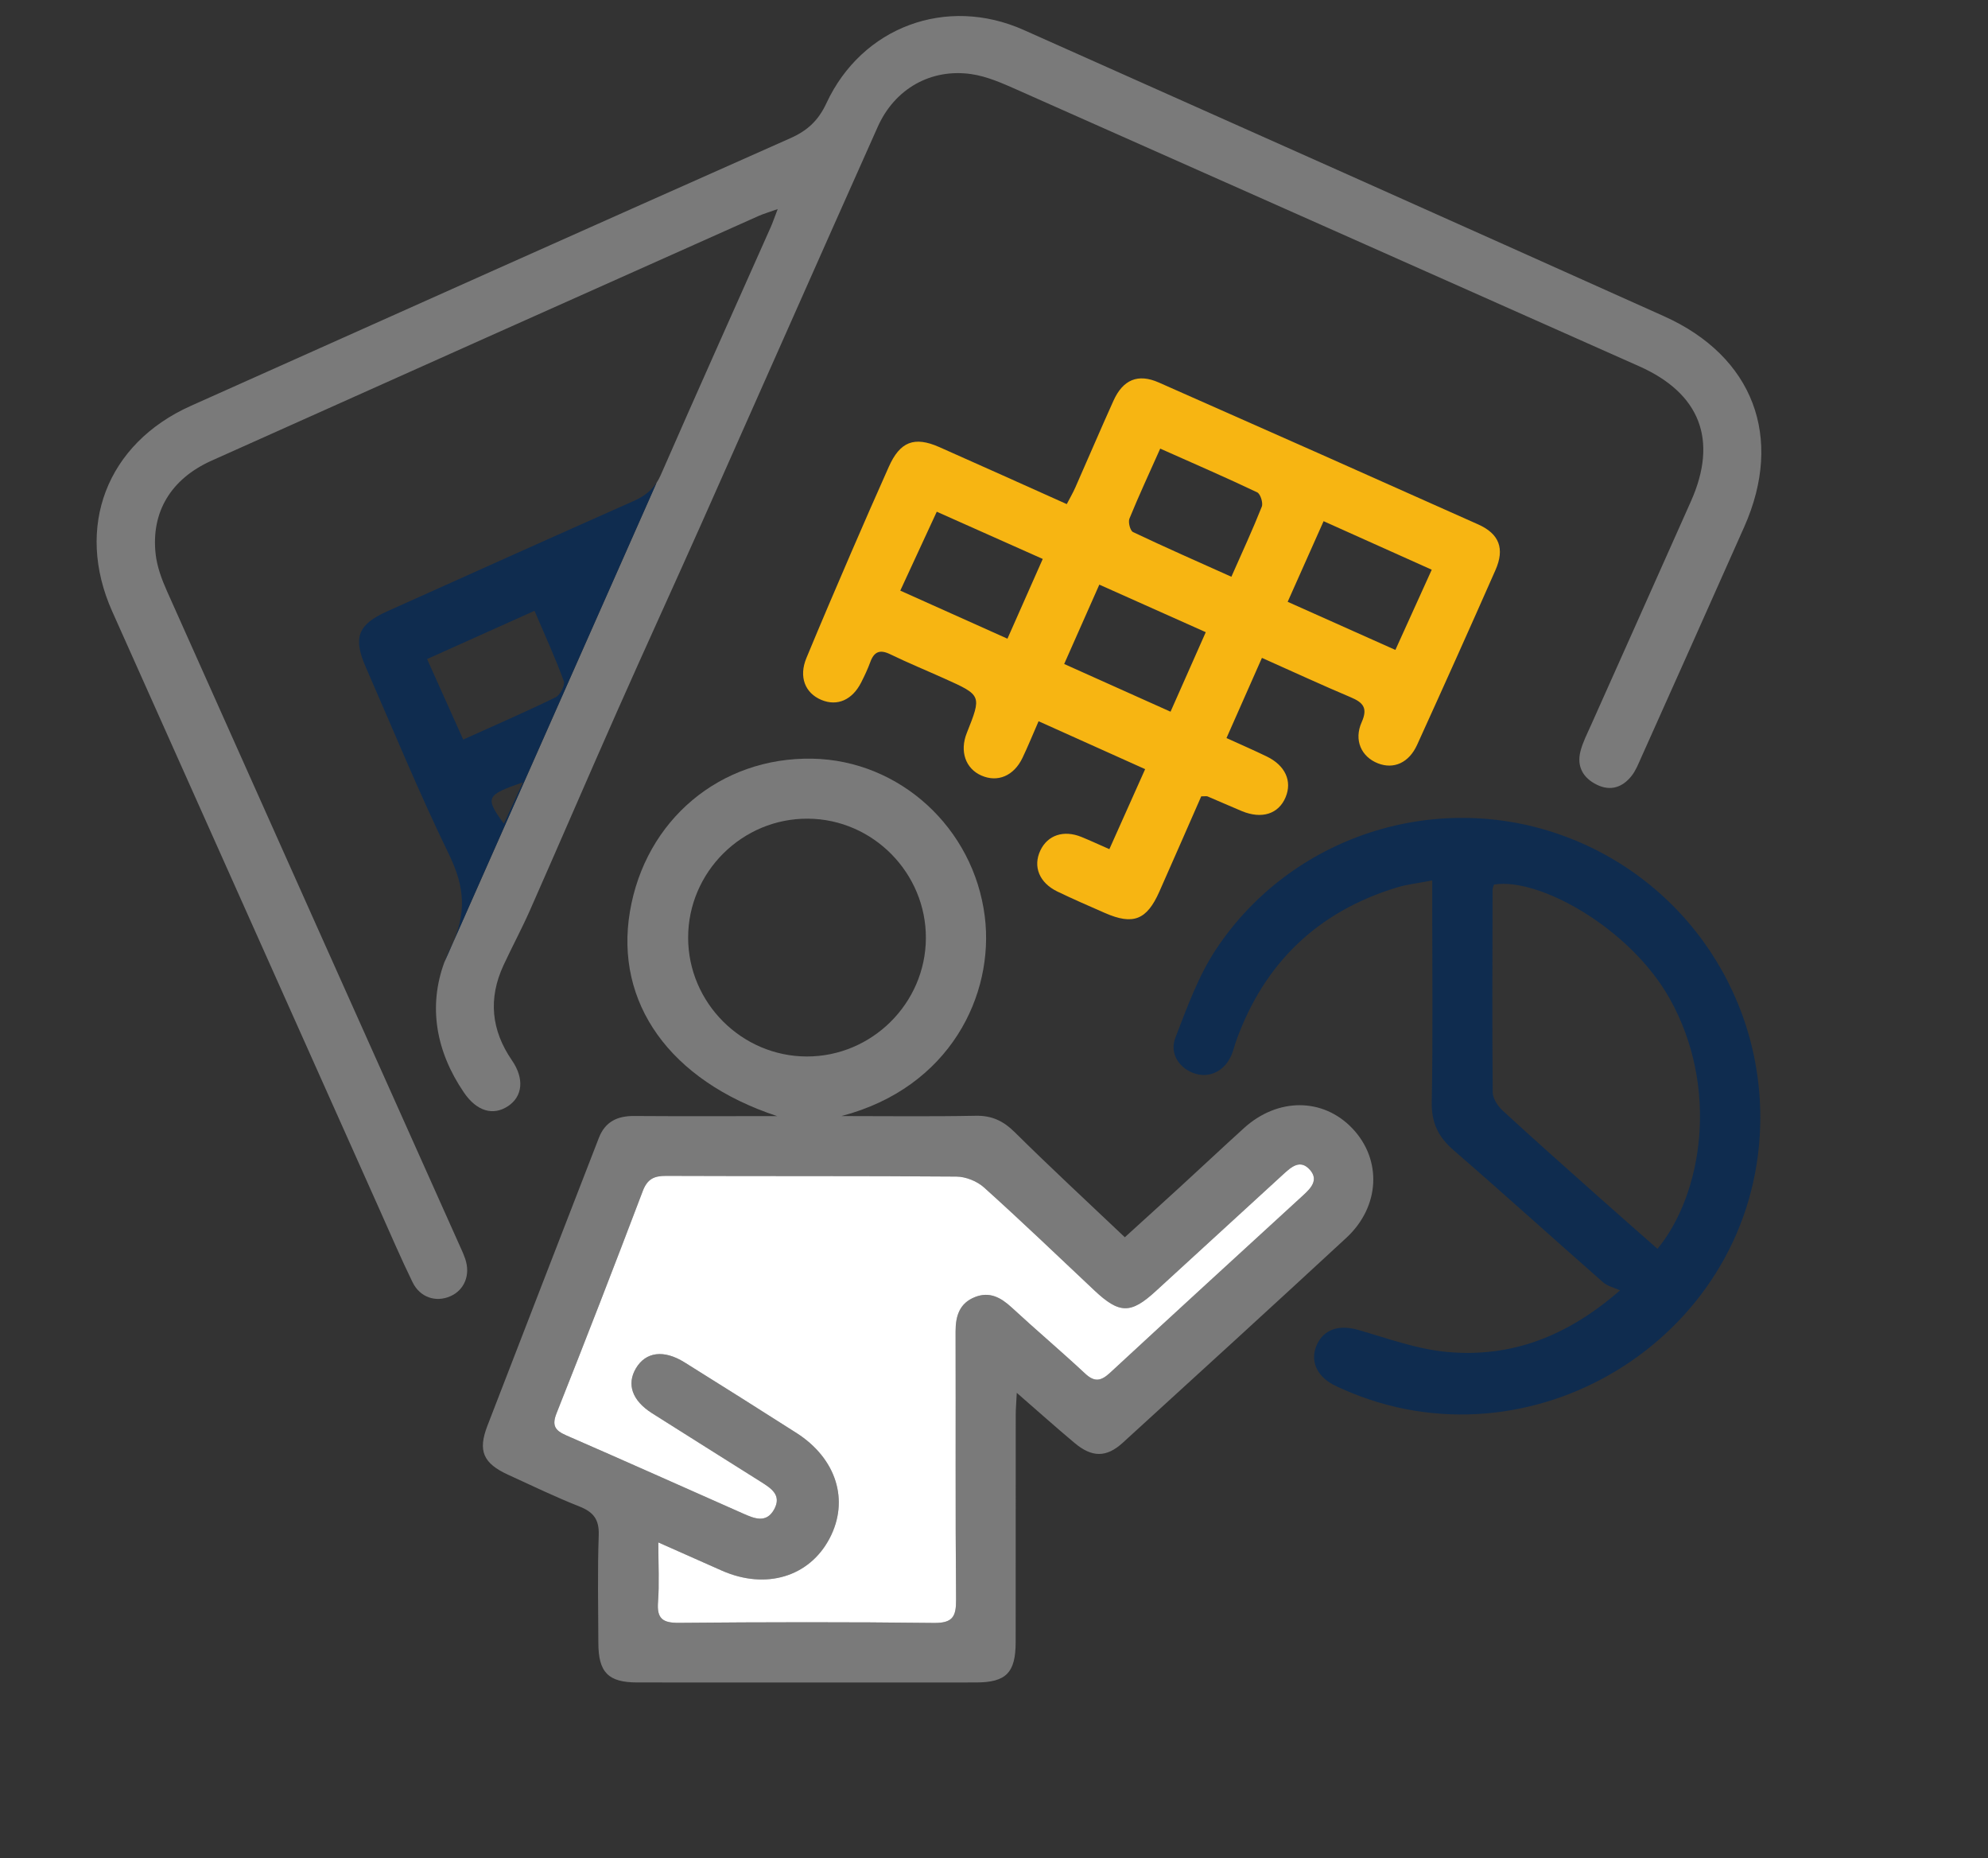
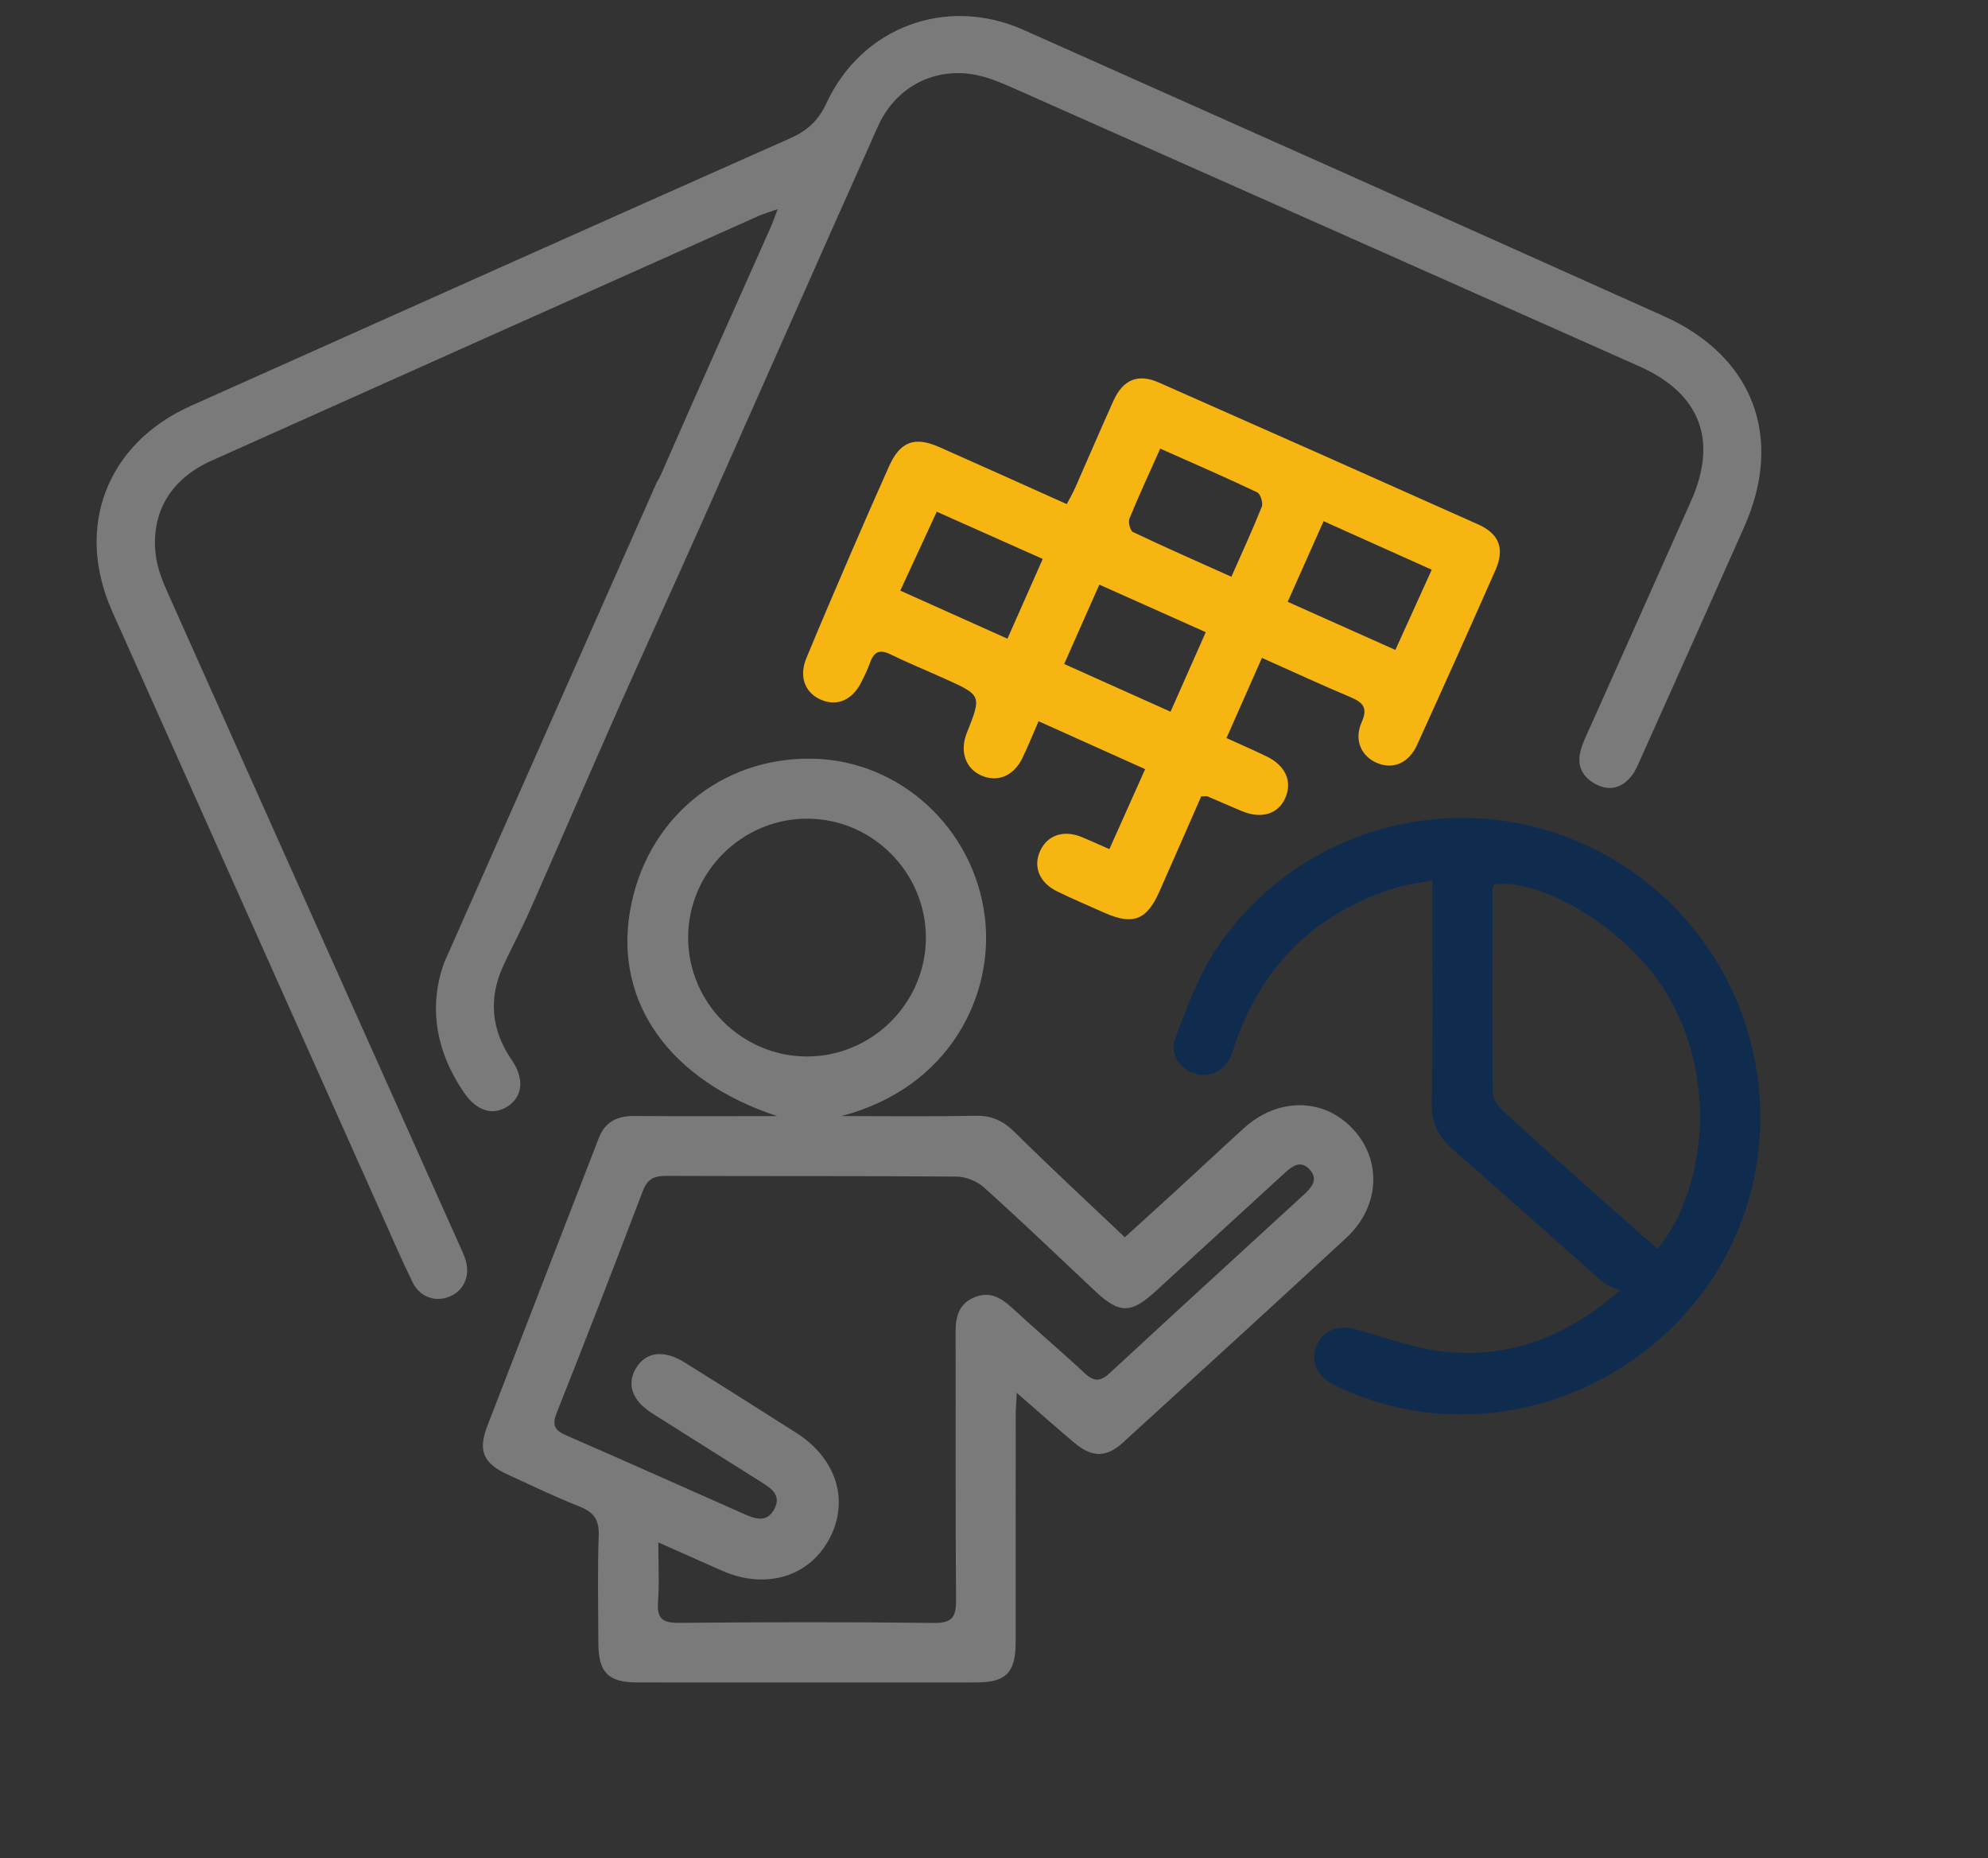
<svg xmlns="http://www.w3.org/2000/svg" version="1.1" id="Laag_1" x="0px" y="0px" width="535px" height="500px" viewBox="0 0 535 500" enable-background="new 0 0 535 500" xml:space="preserve">
  <rect x="0" y="0" width="535" height="500" fill="#333333" stroke="none" />
  <path fill-rule="evenodd" clip-rule="evenodd" fill="#7A7A7A" d="M209.144,300.296c-28.936-9.538-43.731-30.54-39.629-54.986  c4.143-24.704,24.327-41.637,49.086-41.185c23.478,0.429,43.451,18.579,46.426,42.516c2.601,20.919-9.244,45.959-38.592,53.643  c12.047,0,24.099,0.155,36.142-0.081c4.384-0.086,7.458,1.404,10.545,4.462c9.581,9.488,19.49,18.644,29.583,28.224  c5.288-4.809,10.218-9.265,15.112-13.754c5.66-5.188,11.255-10.449,16.942-15.606c9.114-8.265,21.304-8.206,29.183,0.075  c8.016,8.427,7.471,21.026-1.627,29.442c-19.976,18.474-40.078,36.81-60.179,55.147c-4.377,3.991-8.251,3.982-12.923,0.069  c-4.978-4.165-9.816-8.495-15.586-13.513c-0.124,2.583-0.278,4.272-0.278,5.963c-0.017,20.366,0.002,40.73-0.019,61.098  c-0.008,8.251-2.565,10.858-10.695,10.864c-30.38,0.02-60.762,0.021-91.143-0.002c-7.807-0.006-10.44-2.698-10.467-10.59  c-0.031-9.682-0.243-19.371,0.1-29.039c0.15-4.248-1.427-6.227-5.201-7.72c-6.512-2.574-12.836-5.627-19.206-8.547  c-6.694-3.069-8.152-6.425-5.555-13.155c9.967-25.842,19.997-51.66,30.004-77.486c1.677-4.324,4.957-5.9,9.448-5.869  C183.069,300.354,195.522,300.296,209.144,300.296z M177.165,414.999c0,6.128,0.29,11.116-0.087,16.049  c-0.343,4.502,1.31,5.625,5.651,5.587c22.863-0.202,45.729-0.25,68.589,0.025c5.052,0.059,6.015-1.679,5.974-6.302  c-0.213-24.03-0.061-48.061-0.131-72.092c-0.012-4.221,1.067-7.654,5.247-9.296c3.948-1.55,6.98,0.166,9.897,2.86  c6.492,6.006,13.262,11.713,19.725,17.743c2.586,2.412,4.333,1.974,6.722-0.239c17.272-15.983,34.635-31.864,51.98-47.761  c2.092-1.915,4.151-4.114,1.82-6.784c-2.627-3.013-5.045-0.816-7.227,1.183c-11.438,10.489-22.902,20.952-34.333,31.451  c-6.698,6.151-9.767,6.103-16.529-0.275c-9.839-9.271-19.606-18.619-29.652-27.661c-1.872-1.686-4.911-2.901-7.422-2.922  c-26.033-0.208-52.068-0.077-78.103-0.19c-3.28-0.015-5.075,0.833-6.317,4.109c-7.571,19.966-15.296,39.872-23.178,59.719  c-1.333,3.352-0.433,4.674,2.597,5.994c15.906,6.923,31.737,14.019,47.603,21.036c2.986,1.321,6.228,2.694,8.33-1.106  c2.151-3.885-0.864-5.735-3.629-7.479c-9.741-6.139-19.498-12.251-29.223-18.415c-5.35-3.393-6.885-7.788-4.33-12.084  c2.64-4.438,7.476-5.093,13.094-1.591c10.052,6.268,20.072,12.591,30.062,18.959c10.812,6.892,14.336,18.198,8.946,28.419  c-5.453,10.337-17.142,13.846-28.936,8.668C188.994,420.269,183.696,417.897,177.165,414.999z M217.1,284.251  c17.514,0.038,31.968-14.287,32.069-31.785c0.099-17.519-14.179-32.038-31.662-32.198c-17.721-0.163-32.342,14.334-32.319,32.042  C185.21,269.81,199.6,284.213,217.1,284.251z" />
  <path fill-rule="evenodd" clip-rule="evenodd" fill="#F7B512" d="M323.268,214.265c-3.772,8.59-7.501,17.14-11.283,25.662  c-3.382,7.614-7.054,9.039-14.644,5.711c-4.277-1.876-8.566-3.732-12.772-5.76c-4.902-2.364-6.643-6.756-4.584-11.074  c1.965-4.123,6.27-5.562,11.037-3.625c2.295,0.934,4.54,1.981,7.526,3.291c3.217-7.201,6.3-14.094,9.628-21.53  c-9.707-4.362-18.909-8.498-28.678-12.888c-1.538,3.521-2.839,6.728-4.328,9.844c-2.33,4.877-6.702,6.696-11.087,4.757  c-4.263-1.884-5.857-6.531-3.916-11.411c4.038-10.149,4.042-10.158-6.004-14.672c-4.866-2.188-9.806-4.22-14.606-6.545  c-2.787-1.35-4.331-0.688-5.355,2.122c-0.685,1.874-1.545,3.697-2.451,5.48c-2.394,4.71-6.439,6.462-10.673,4.702  c-4.453-1.852-6.152-6.237-4.068-11.272c3.952-9.552,8.03-19.05,12.12-28.544c3.301-7.66,6.664-15.292,10.056-22.913  c3.012-6.765,6.853-8.291,13.584-5.315c11.279,4.991,22.519,10.066,34.312,15.348c0.851-1.637,1.654-3.009,2.293-4.455  c3.442-7.781,6.771-15.611,10.275-23.365c2.561-5.672,6.589-7.375,12.182-4.906c28.692,12.661,57.351,25.39,85.979,38.193  c5.68,2.54,7.176,6.528,4.64,12.279c-6.926,15.715-13.973,31.381-21.083,47.016c-2.207,4.859-6.311,6.644-10.538,4.989  c-4.464-1.747-6.551-6.23-4.381-11.084c1.716-3.84,0.365-5.298-2.972-6.706c-7.812-3.301-15.519-6.862-23.873-10.589  c-3.191,7.217-6.255,14.145-9.538,21.569c3.919,1.786,7.406,3.3,10.825,4.956c4.989,2.417,6.895,6.615,5.086,10.958  c-1.879,4.522-6.414,5.976-11.804,3.735c-3.076-1.28-6.118-2.643-9.19-3.94C324.705,214.162,324.334,214.265,323.268,214.265z   M356.199,140.226c-3.319,7.443-6.39,14.337-9.668,21.693c9.826,4.389,19.153,8.556,28.988,12.948  c3.351-7.387,6.462-14.251,9.782-21.583C375.38,148.832,366.047,144.646,356.199,140.226z M312.232,120.699  c-2.99,6.706-5.785,12.713-8.287,18.844c-0.388,0.96,0.202,3.243,0.962,3.605c8.632,4.103,17.387,7.951,26.475,12.032  c2.957-6.703,5.745-12.709,8.183-18.857c0.402-1.013-0.367-3.443-1.242-3.859C329.944,128.481,321.423,124.791,312.232,120.699z   M242.28,158.912c9.904,4.441,19.095,8.562,28.84,12.931c3.249-7.336,6.286-14.197,9.499-21.455  c-9.9-4.41-19.057-8.491-28.521-12.708C248.683,145.065,245.626,151.675,242.28,158.912z M324.489,170.09  c-9.863-4.404-19.05-8.508-28.645-12.792c-3.253,7.338-6.253,14.117-9.458,21.351c9.63,4.32,18.822,8.444,28.623,12.838  C318.19,184.312,321.189,177.54,324.489,170.09z" />
  <path fill-rule="evenodd" clip-rule="evenodd" fill="#0F2C4F" d="M385.429,236.884c-3.785,0.739-6.75,1.051-9.551,1.906  c-21.264,6.49-35.625,20.287-43.177,41.181c-0.453,1.254-0.743,2.576-1.254,3.802c-1.761,4.218-5.668,6.284-9.614,5.156  c-4.284-1.225-7.211-5.339-5.531-9.696c3.159-8.196,6.21-16.708,11.029-23.939c20.104-30.175,58.293-42.631,92.24-30.83  c34.168,11.881,56.186,44.951,54.001,81.103c-3.325,55.009-61.745,90.576-112.096,68.245c-0.915-0.406-1.842-0.797-2.718-1.274  c-4.605-2.501-6.258-6.657-4.329-10.817c1.929-4.163,6.07-5.343,11.054-3.909c7.967,2.288,15.961,5.24,24.119,5.953  c16.784,1.475,31.812-3.877,46.371-16.59c-1.544-0.714-3.367-1.116-4.591-2.196c-13.42-11.782-26.655-23.773-40.152-35.462  c-4.107-3.555-6.022-7.343-5.923-12.925c0.324-17.688,0.121-35.384,0.121-53.079C385.429,241.564,385.429,239.616,385.429,236.884z   M446.052,336.003c12.167-14.777,16.689-43.52,3.244-67.393c-10.676-18.952-35.215-32.625-47.242-30.612  c-0.126,0.435-0.378,0.905-0.379,1.375c-0.043,18.172-0.138,36.344,0.035,54.511c0.015,1.672,1.358,3.707,2.682,4.928  c8.332,7.682,16.816,15.195,25.282,22.737C435.106,326.391,440.586,331.184,446.052,336.003z" />
-   <path fill-rule="evenodd" clip-rule="evenodd" fill="#FFFFFF" d="M177.165,414.999c6.531,2.898,11.829,5.27,17.141,7.605  c11.794,5.178,23.483,1.669,28.936-8.668c5.391-10.221,1.867-21.527-8.946-28.419c-9.99-6.368-20.01-12.691-30.062-18.959  c-5.618-3.502-10.454-2.848-13.094,1.591c-2.555,4.296-1.02,8.691,4.33,12.084c9.725,6.164,19.482,12.276,29.223,18.415  c2.765,1.743,5.78,3.594,3.629,7.479c-2.102,3.801-5.344,2.428-8.33,1.106c-15.866-7.018-31.697-14.113-47.603-21.036  c-3.03-1.32-3.93-2.643-2.597-5.994c7.882-19.847,15.607-39.753,23.178-59.719c1.242-3.276,3.037-4.124,6.317-4.109  c26.034,0.113,52.07-0.018,78.103,0.19c2.511,0.021,5.55,1.236,7.422,2.922c10.046,9.042,19.813,18.391,29.652,27.661  c6.763,6.378,9.831,6.427,16.529,0.275c11.431-10.499,22.895-20.962,34.333-31.451c2.182-1.999,4.6-4.195,7.227-1.183  c2.331,2.67,0.271,4.869-1.82,6.784c-17.346,15.896-34.708,31.777-51.98,47.761c-2.389,2.213-4.136,2.651-6.722,0.239  c-6.463-6.03-13.232-11.737-19.725-17.743c-2.917-2.694-5.949-4.41-9.897-2.86c-4.18,1.642-5.259,5.075-5.247,9.296  c0.07,24.031-0.082,48.062,0.131,72.092c0.041,4.623-0.922,6.36-5.974,6.302c-22.86-0.275-45.726-0.228-68.589-0.025  c-4.341,0.038-5.995-1.085-5.651-5.587C177.455,426.115,177.165,421.127,177.165,414.999z" />
-   <path fill="#0F2C4F" d="M-378.083,300.268h-83.487c-2.449,0-4.435,1.985-4.435,4.435s1.986,4.436,4.435,4.436h83.487  c2.449,0,4.435-1.986,4.435-4.436S-375.634,300.268-378.083,300.268z" />
  <path fill="none" d="M135.601,221.633c1.659-3.606,3.181-6.916,5.125-11.141C130.74,213.936,130.469,214.571,135.601,221.633z" />
-   <path fill="none" d="M207.415,61.104c0.535-1.202,0.952-2.456,1.874-4.854l-32.599,73.636c0.391-0.596,0.753-1.237,1.072-1.966  C187.523,105.594,197.515,83.368,207.415,61.104z" />
-   <path fill="none" d="M143.843,164.341c-10.024,4.5-19.229,8.633-28.908,12.979c3.302,7.362,6.391,14.25,9.716,21.665  c8.66-3.909,16.866-7.467,24.894-11.391c1.21-0.592,2.584-3.252,2.188-4.337C149.427,176.951,146.616,170.833,143.843,164.341z" />
+   <path fill="none" d="M143.843,164.341c3.302,7.362,6.391,14.25,9.716,21.665  c8.66-3.909,16.866-7.467,24.894-11.391c1.21-0.592,2.584-3.252,2.188-4.337C149.427,176.951,146.616,170.833,143.843,164.341z" />
  <path fill="#7A7A7A" d="M447.81,85.085C390.406,59.32,332.956,33.657,275.478,8.054c-20.798-9.265-43.542-0.831-53.099,19.754  c-2.127,4.581-5.059,7.321-9.617,9.345c-53.845,23.914-107.625,47.974-161.401,72.044c-22.706,10.162-31.274,32.687-21.162,55.308  c23.978,53.634,47.951,107.274,71.933,160.908c2.93,6.55,5.757,13.155,8.905,19.599c1.998,4.092,6.29,5.458,10.167,3.745  c3.804-1.681,5.453-5.758,3.99-10.062c-0.483-1.415-1.139-2.777-1.751-4.149c-26.184-58.497-52.391-116.99-78.514-175.517  c-1.411-3.16-2.671-6.575-3.049-9.977c-1.25-11.291,4.112-20.2,15.065-25.114c49.035-21.998,98.111-43.902,147.179-65.824  c1.318-0.589,2.723-0.989,5.166-1.863c-0.922,2.397-1.339,3.652-1.874,4.854c-9.9,22.264-19.892,44.491-29.652,66.817  c-0.319,0.729-0.682,1.37-1.072,1.966l-57.109,129.006c-4.374,11.876-2.293,23.97,5.269,35.059  c3.446,5.049,7.845,6.319,11.858,3.663c3.95-2.614,4.44-7.407,1.073-12.3c-5.596-8.13-6.434-16.651-2.288-25.6  c2.312-4.987,4.931-9.838,7.151-14.866c7.88-17.838,15.579-35.753,23.479-53.577c7.497-16.914,15.219-33.728,22.743-50.63  c15.809-35.509,31.496-71.071,47.357-106.555c4.552-10.183,14.264-15.721,25.169-14.149c4.199,0.605,8.305,2.431,12.242,4.176  c55.845,24.762,111.646,49.617,167.47,74.422c16.393,7.283,21.286,19.822,13.974,36.28c-8.948,20.132-17.974,40.23-26.947,60.351  c-1.018,2.284-2.19,4.55-2.806,6.95c-1.06,4.123,0.715,7.22,4.441,9.033c3.68,1.789,6.899,0.669,9.322-2.411  c1.113-1.414,1.803-3.185,2.553-4.856c9.275-20.714,18.564-41.425,27.773-62.174C480.075,117.692,471.85,95.877,447.81,85.085z" />
-   <path fill="#0F2C4F" d="M170.442,134.835c-22.115,9.813-44.183,19.731-66.252,29.647c-7.894,3.549-9.24,7.045-5.745,15.032  c7.358,16.813,14.33,33.82,22.359,50.309c4.259,8.745,4.946,15.999,0.436,25.161c-0.64,1.301-1.177,2.604-1.659,3.908  l57.109-129.006C175.171,132.209,173.105,133.652,170.442,134.835z M135.601,221.633c-5.132-7.062-4.861-7.697,5.125-11.141  C138.782,214.717,137.26,218.027,135.601,221.633z M149.545,187.594c-8.028,3.924-16.234,7.482-24.894,11.391  c-3.325-7.415-6.414-14.303-9.716-21.665c9.679-4.346,18.884-8.479,28.908-12.979c2.773,6.492,5.583,12.61,7.889,18.916  C152.129,184.342,150.755,187.002,149.545,187.594z" />
</svg>